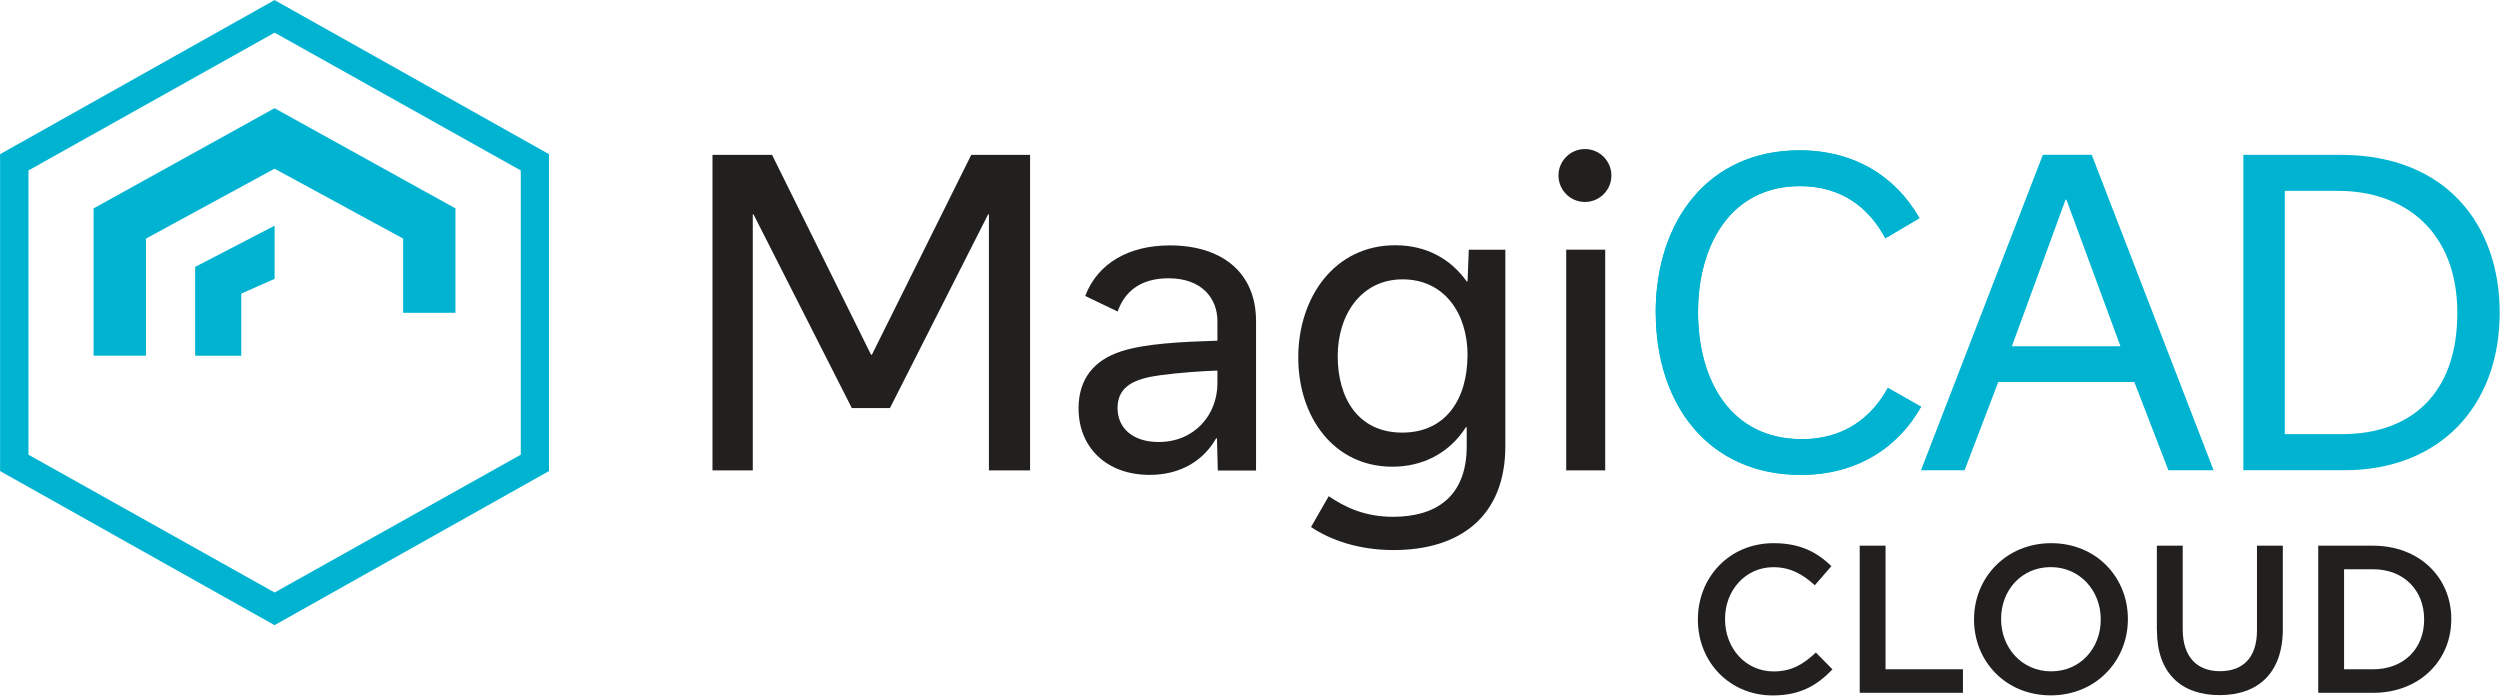
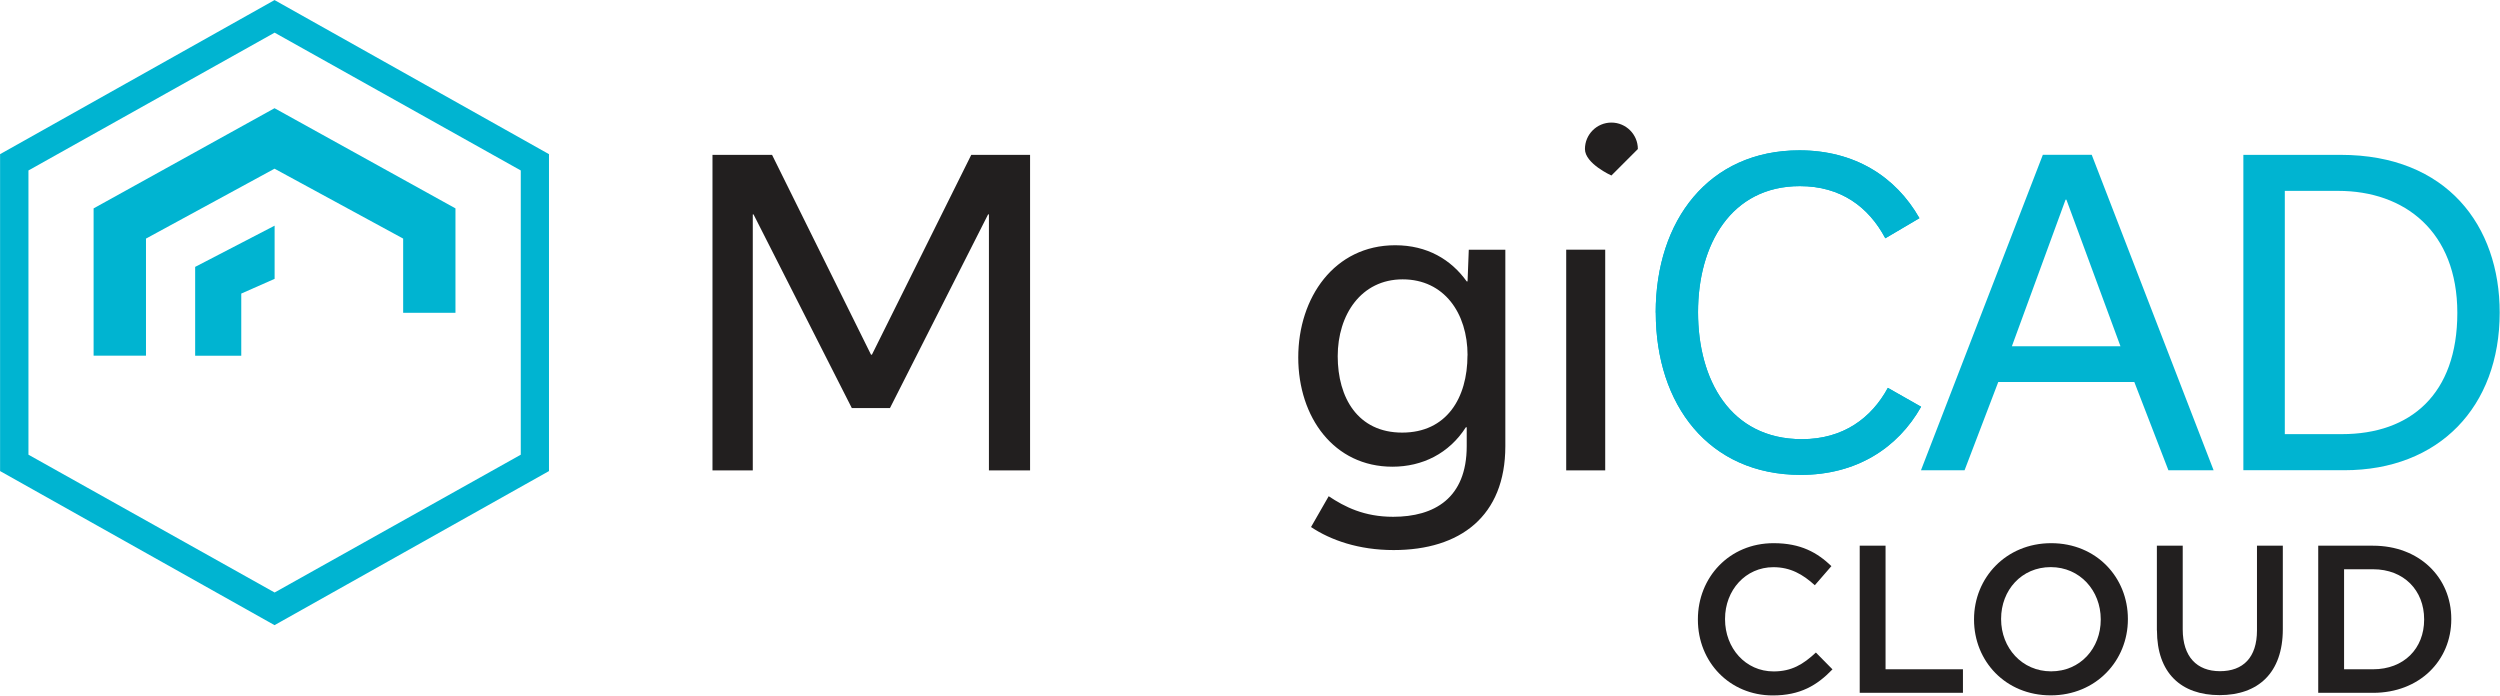
<svg xmlns="http://www.w3.org/2000/svg" id="Layer_1" data-name="Layer 1" viewBox="43.97 26.83 326.92 90.95">
  <defs>
    <style>
      .cls-1 {
        fill: #00b4d1;
      }

      .cls-2 {
        fill: #221f1f;
      }
    </style>
  </defs>
  <path class="cls-1" d="M260.48,67.71c0-12.04,6.93-21.22,18.8-21.22,7.15,0,12.57,3.38,15.69,8.87l-4.46,2.63c-2.2-4.14-5.86-6.82-11.17-6.82-9.03,0-13.32,7.68-13.32,16.49s4.19,16.6,13.59,16.6c5.37,0,9.08-2.74,11.23-6.71l4.35,2.47c-3.06,5.43-8.49,8.91-15.74,8.91-12.04,0-18.96-9.18-18.96-21.22" />
  <path class="cls-1" d="M79.87,108.58l-35.89-20.15v-41.44l35.89-20.15,35.89,20.15v41.44l-35.89,20.15ZM47.69,86.29l32.19,18.02,32.19-18.02v-37.17l-32.19-18.02-32.19,18.02v37.17Z" />
  <polygon class="cls-1" points="63.06 73.34 56.21 73.34 56.21 54.08 79.87 40.98 103.53 54.08 103.53 67.73 96.69 67.73 96.69 58.03 79.87 48.89 63.06 58.03 63.06 73.34" />
  <polygon class="cls-1" points="69.49 61.73 69.49 73.35 75.52 73.35 75.52 65.22 79.87 63.3 79.88 63.3 79.88 56.34 69.49 61.73" />
  <path class="cls-1" d="M260.48,67.71c0-12.04,6.93-21.22,18.8-21.22,7.15,0,12.57,3.38,15.69,8.87l-4.46,2.63c-2.2-4.14-5.86-6.82-11.17-6.82-9.03,0-13.32,7.68-13.32,16.49s4.19,16.6,13.59,16.6c5.37,0,9.08-2.74,11.23-6.71l4.35,2.47c-3.06,5.43-8.49,8.91-15.74,8.91-12.04,0-18.96-9.18-18.96-21.22" />
  <polygon class="cls-2" points="178.67 47.08 178.67 88.34 173.29 88.34 173.29 54.87 173.18 54.87 160.35 80.19 155.36 80.19 142.51 54.87 142.41 54.87 142.41 88.34 137.14 88.34 137.14 47.08 144.93 47.08 157.87 73.21 157.99 73.21 170.98 47.08 178.67 47.08" />
-   <path class="cls-2" d="M203.17,76.95v-1.66c-1.93.06-4.94.27-7.36.59-3.28.43-5.7,1.34-5.7,4.29,0,2.69,2.04,4.46,5.37,4.46,4.68,0,7.69-3.54,7.69-7.68M203.22,88.34l-.11-4.19h-.11c-1.61,2.84-4.56,4.78-8.7,4.78-5.64,0-9.29-3.6-9.29-8.7,0-3.76,1.93-6.28,5.59-7.46,3.17-1.02,7.84-1.24,12.57-1.39v-2.57c0-2.96-2.04-5.59-6.39-5.59-3.65,0-5.74,1.72-6.66,4.35l-4.24-2.04c1.66-4.35,5.8-6.61,11.06-6.61,6.88,0,11.28,3.6,11.28,9.88v19.56h-4.99,0Z" />
  <path class="cls-2" d="M235.88,73.3c0-5.53-3.07-9.94-8.49-9.94s-8.49,4.62-8.49,10.05,2.63,9.99,8.43,9.99,8.54-4.51,8.54-10.1M240.82,85.17c0,9.18-5.91,13.59-14.61,13.59-4.56,0-8.22-1.29-10.8-3.01l2.31-4.03c2.09,1.39,4.62,2.69,8.43,2.69,5.37,0,9.62-2.42,9.62-9.24v-2.47h-.11c-2.2,3.44-5.7,5.16-9.61,5.16-7.63,0-12.31-6.45-12.31-14.29s4.73-14.67,12.68-14.67c4.19,0,7.31,1.88,9.35,4.73h.11l.16-4.14h4.78v25.68h0Z" />
  <polygon class="cls-2" points="248.78 59.48 253.88 59.48 253.88 73.37 253.88 88.34 248.78 88.34 248.78 73.37 248.78 59.48" />
-   <path class="cls-2" d="M254.69,49.78c0,1.91-1.55,3.46-3.46,3.46s-3.46-1.55-3.46-3.46,1.55-3.46,3.46-3.46,3.46,1.55,3.46,3.46" />
+   <path class="cls-2" d="M254.69,49.78s-3.46-1.55-3.46-3.46,1.55-3.46,3.46-3.46,3.46,1.55,3.46,3.46" />
  <path class="cls-1" d="M323.09,76.78h-17.81l-4.41,11.55h-5.7l15.94-41.26h6.39l15.94,41.26h-5.91l-4.46-11.55h0ZM321.26,72.11l-7.07-19.17h-.11l-7.02,19.17h14.2,0Z" />
  <path class="cls-1" d="M337.34,47.08h12.72c13.91,0,20.79,9.29,20.79,20.62,0,12.35-7.95,20.62-20.31,20.62h-13.21v-41.26h0ZM350.22,83.6c8.97,0,15.09-5.21,15.09-15.85s-6.88-15.96-15.58-15.96h-6.98v31.81h7.46Z" />
  <path class="cls-2" d="M266,107.86v-.05c0-5.47,4.1-9.95,9.9-9.95,3.57,0,5.72,1.24,7.56,3l-2.17,2.5c-1.57-1.43-3.19-2.36-5.42-2.36-3.63,0-6.32,3-6.32,6.76v.05c0,3.77,2.67,6.82,6.35,6.82,2.36,0,3.88-.93,5.53-2.47l2.17,2.2c-2.01,2.09-4.21,3.41-7.81,3.41-5.64,0-9.79-4.37-9.79-9.9Z" />
  <path class="cls-2" d="M287.16,98.19h3.38v16.16h10.12v3.08h-13.5v-19.24Z" />
  <path class="cls-2" d="M302.11,107.86v-.05c0-5.42,4.18-9.95,10.09-9.95s10.03,4.48,10.03,9.9v.05c0,5.42-4.18,9.95-10.09,9.95s-10.03-4.48-10.03-9.9ZM318.68,107.86v-.05c0-3.74-2.72-6.82-6.54-6.82s-6.49,3.02-6.49,6.76v.05c0,3.74,2.72,6.82,6.54,6.82s6.49-3.02,6.49-6.76Z" />
  <path class="cls-2" d="M326.02,109.27v-11.08h3.38v10.94c0,3.57,1.84,5.47,4.87,5.47s4.84-1.79,4.84-5.33v-11.08h3.38v10.91c0,5.74-3.24,8.63-8.27,8.63s-8.19-2.89-8.19-8.47Z" />
  <path class="cls-2" d="M347.12,98.19h7.17c6.05,0,10.23,4.15,10.23,9.57v.05c0,5.42-4.18,9.62-10.23,9.62h-7.17v-19.24ZM350.5,101.27v13.08h3.79c4.04,0,6.68-2.72,6.68-6.49v-.05c0-3.77-2.64-6.54-6.68-6.54h-3.79Z" />
</svg>